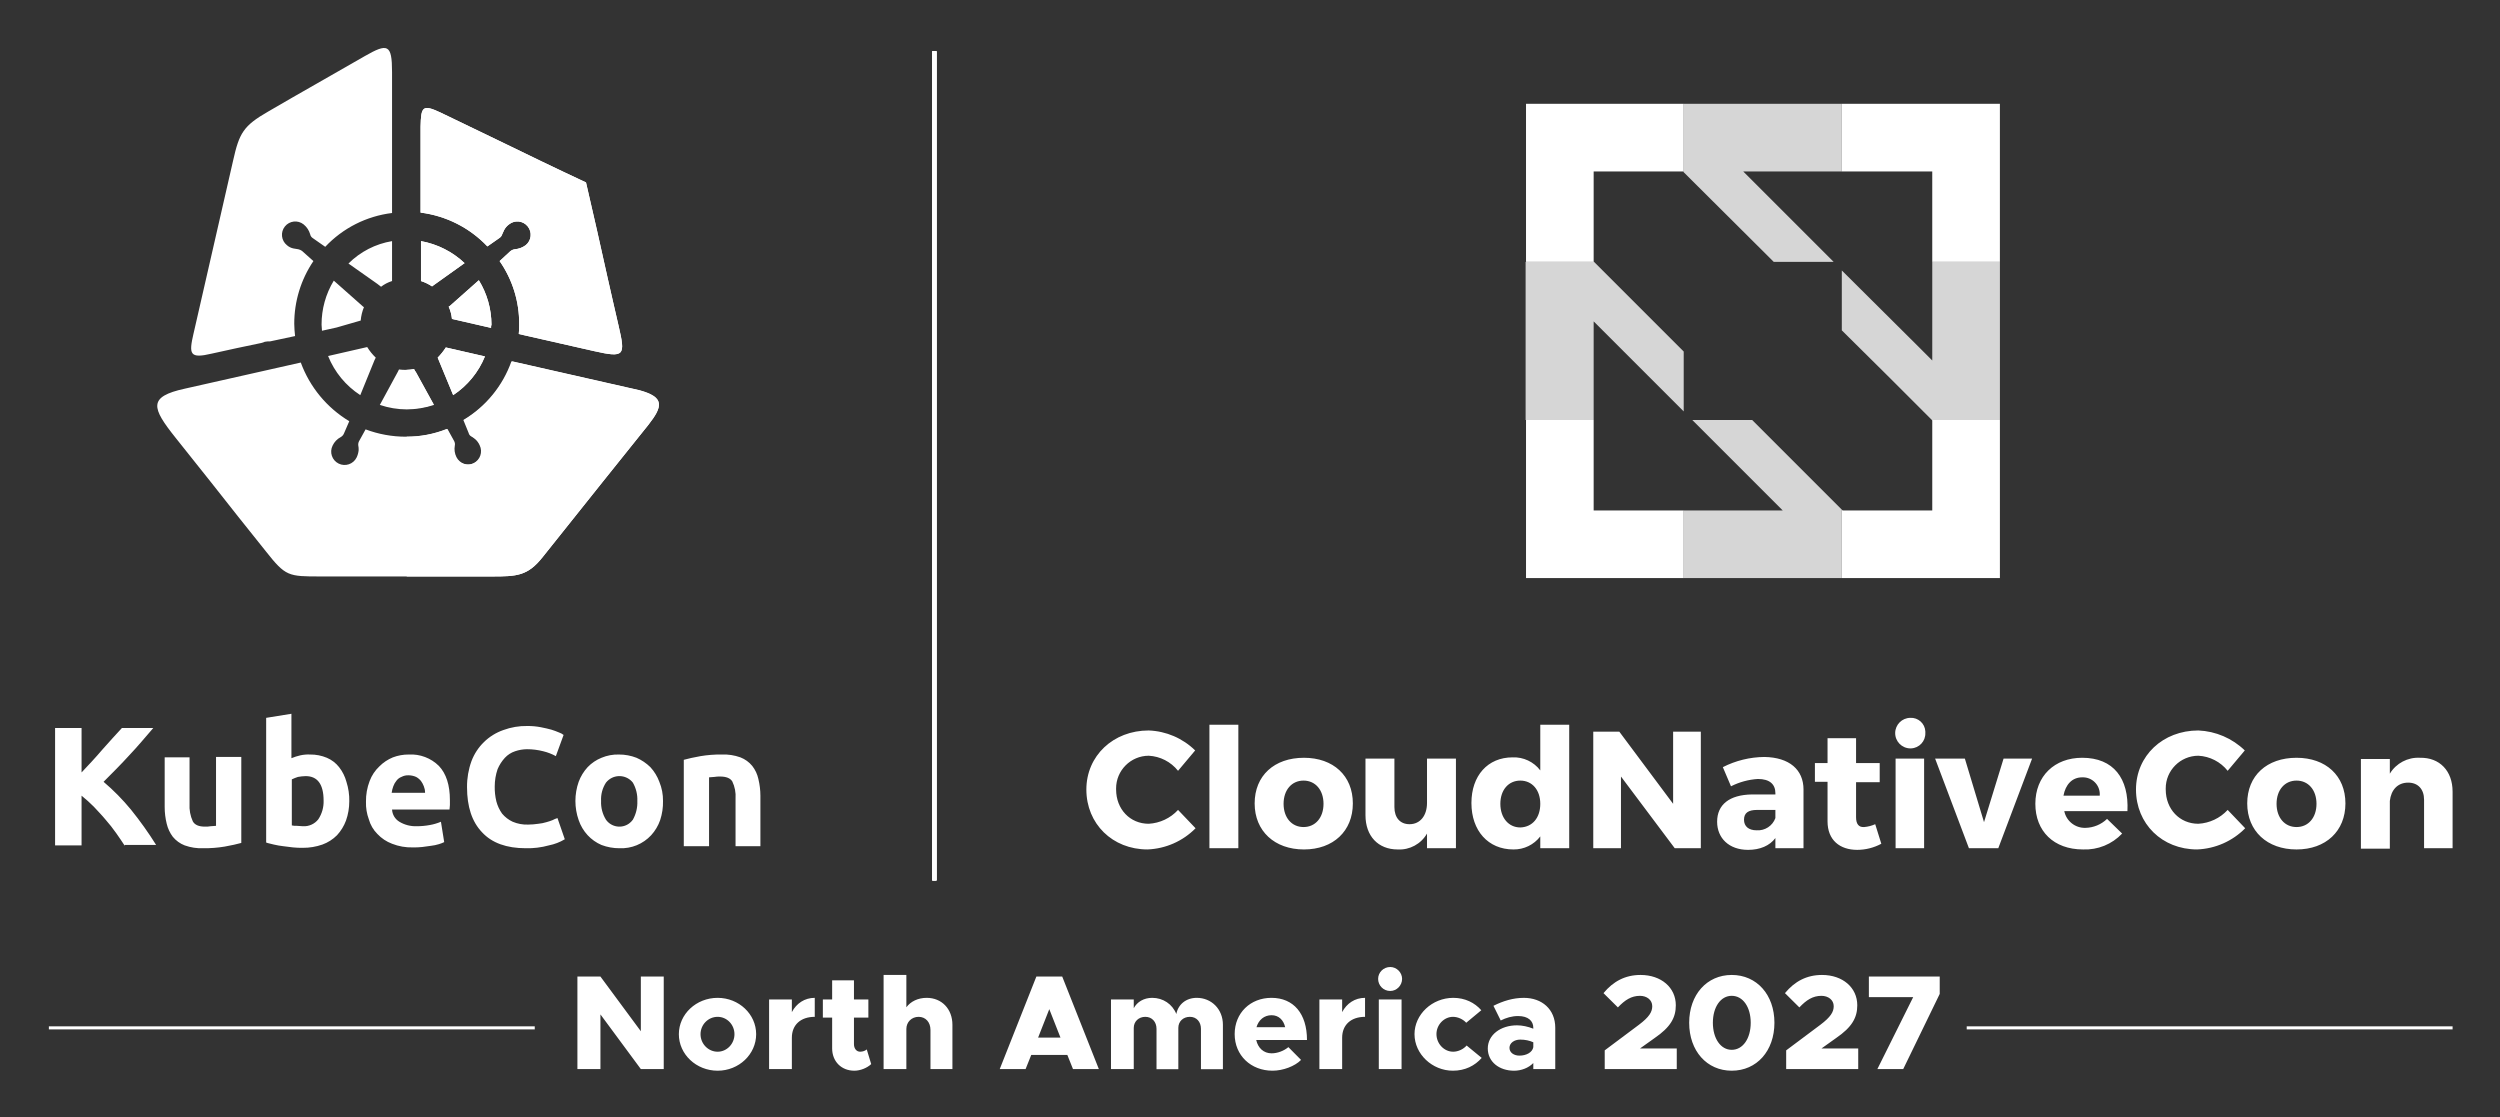
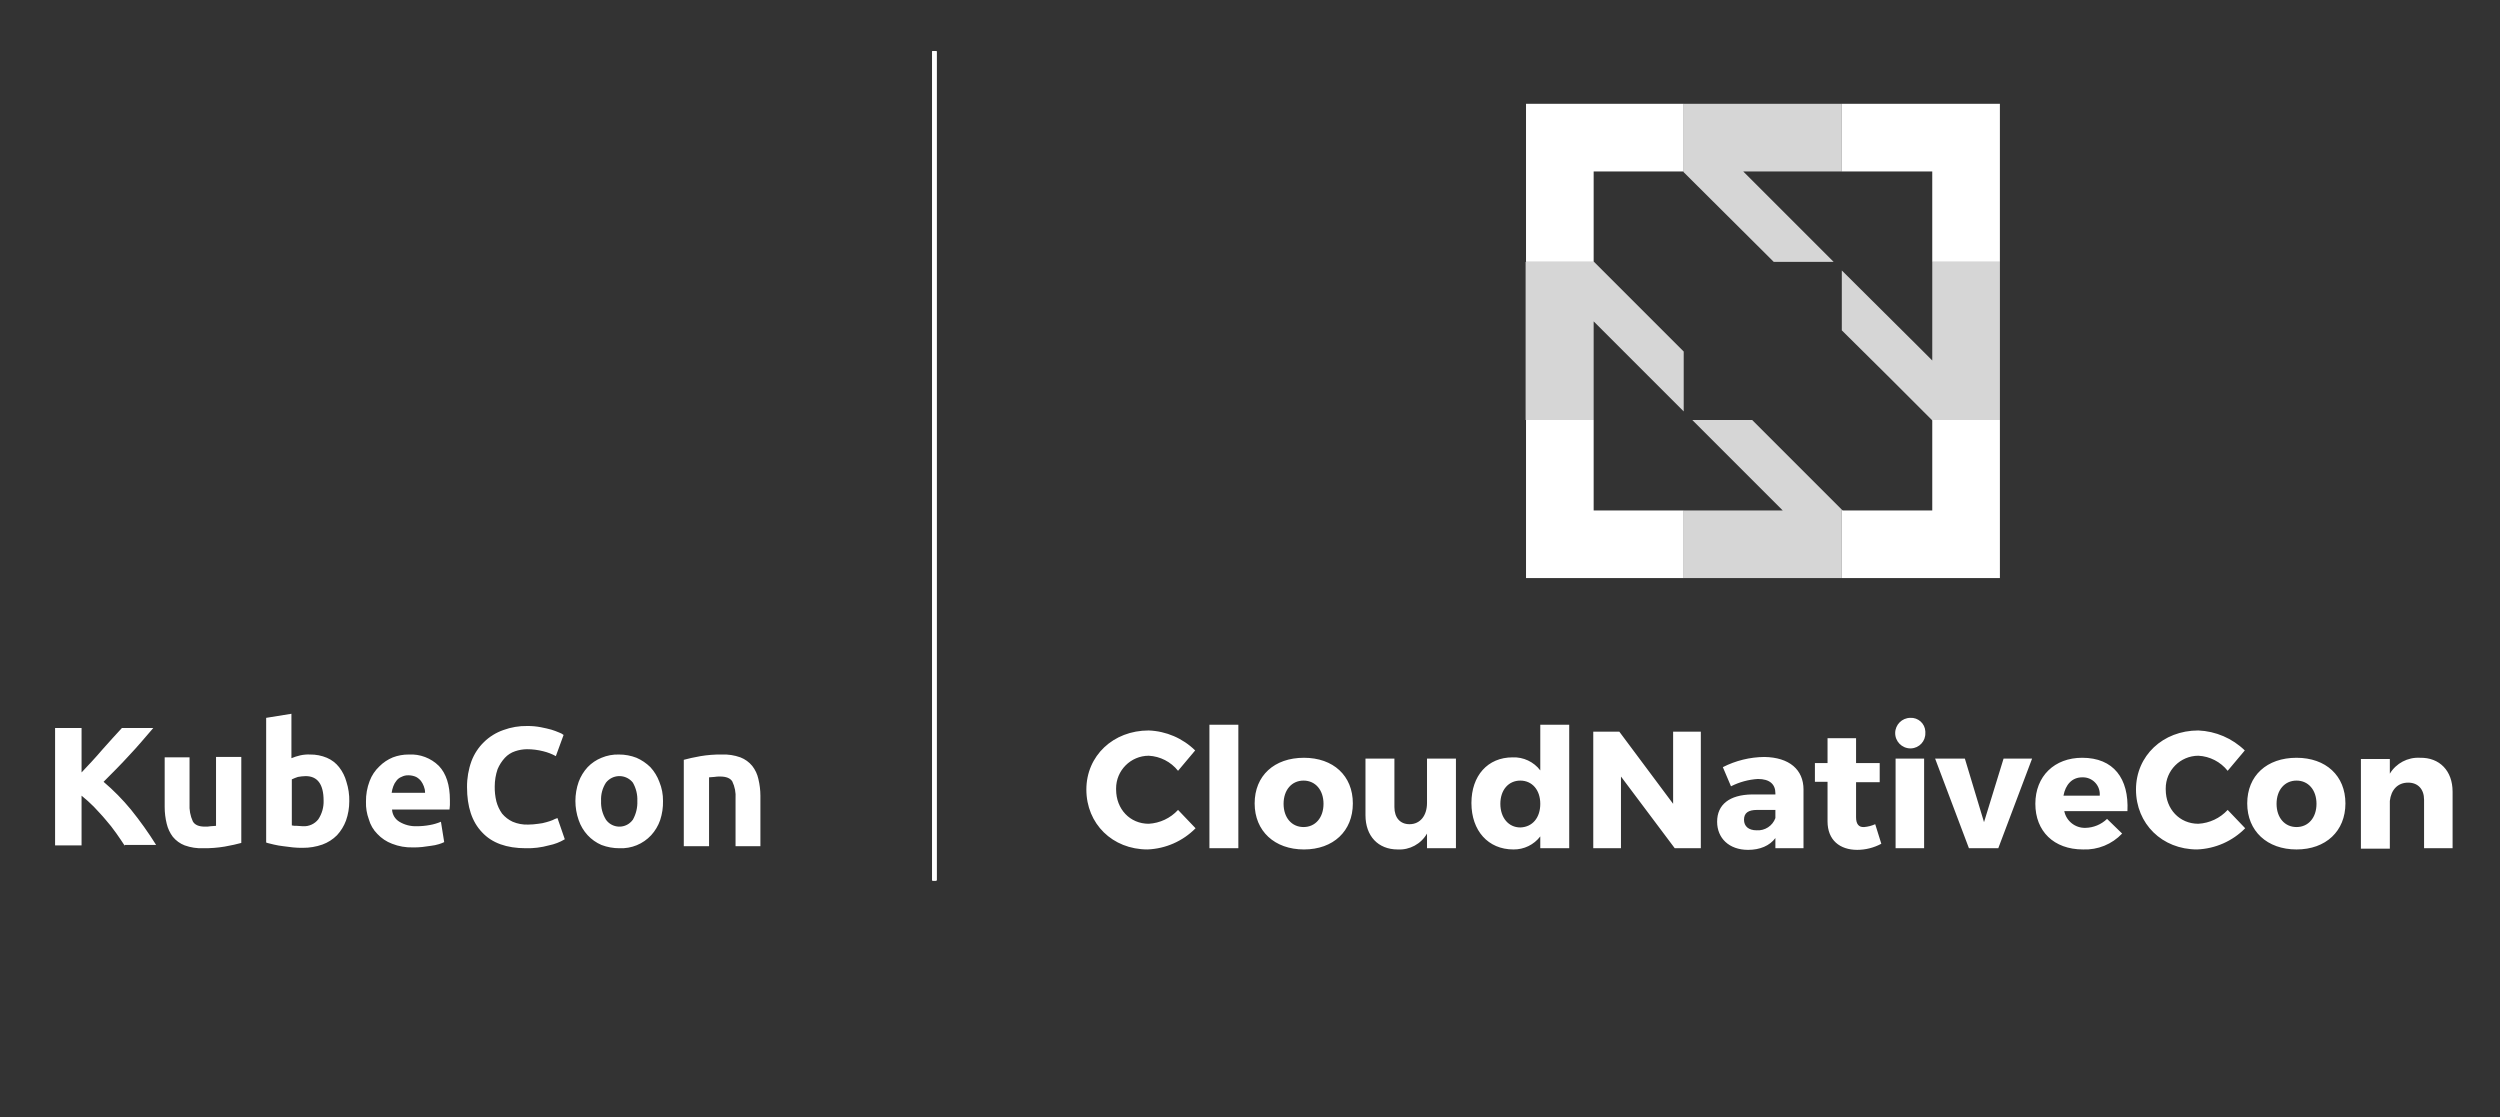
<svg xmlns="http://www.w3.org/2000/svg" role="img" viewBox="-5.92 -0.17 411.84 184.09">
  <rect x="-5.92" y="-0.17" width="411.84" height="184.09" fill="#333333" stroke="none" />
  <title>KubeCon-NA27_Logos_white.svg</title>
  <defs>
    <clipPath id="clippath">
      <path d="M147.671 8.27H148.342V144.867H147.671z" class="cls-2" />
    </clipPath>
    <style>.cls-1{fill-rule:evenodd}.cls-1,.cls-2{fill:#fff}</style>
  </defs>
  <path d="M106.726,124.998c.738-.201,1.611-.403,2.752-.604,1.153-.192,2.321-.282,3.49-.268,1.05-.046,2.099.114,3.088.47.76.294,1.43.78,1.947,1.41.493.631.837,1.365,1.007,2.148.219.901.332,1.825.336,2.752v8.323h-4.095v-7.853c.069-.97-.116-1.942-.537-2.819-.336-.537-1.007-.805-2.014-.805-.315-.009-.629.014-.94.067-.336,0-.604.067-.873.067v11.344h-4.162v-14.23ZM99.073,131.778c.045-1.056-.211-2.104-.738-3.021-.965-1.223-2.739-1.433-3.962-.468-.174.137-.331.294-.468.468-.582.896-.864,1.954-.805,3.021-.048,1.087.233,2.163.805,3.088.872,1.223,2.571,1.508,3.794.636.246-.175.461-.39.636-.636.527-.941.783-2.01.738-3.088M103.302,131.778c.024,1.071-.135,2.138-.47,3.155-.319.919-.821,1.764-1.477,2.484-1.344,1.452-3.259,2.238-5.236,2.148-1.009.003-2.01-.179-2.953-.537-.865-.372-1.642-.92-2.282-1.611-.66-.716-1.163-1.562-1.477-2.484-.716-2.042-.716-4.267,0-6.31.33-.894.832-1.715,1.477-2.416.643-.671,1.421-1.197,2.282-1.544.913-.384,1.897-.567,2.886-.537.987-.003,1.966.179,2.886.537.848.371,1.622.895,2.282,1.544.645.701,1.147,1.522,1.477,2.416.412,1.0.618,2.073.604,3.155M80.682,139.564c-3.155,0-5.571-.873-7.182-2.618-1.678-1.745-2.484-4.229-2.484-7.451-.013-1.465.238-2.92.738-4.296.909-2.389,2.824-4.255,5.236-5.101,1.267-.467,2.61-.695,3.96-.671.743-.006,1.485.062,2.215.201.671.134,1.275.268,1.745.403.433.135.859.291,1.275.47.268.09.518.226.738.403l-1.275,3.49c-.655-.36-1.355-.631-2.081-.805-.878-.223-1.779-.336-2.685-.336-.663.008-1.32.121-1.947.336-.641.211-1.218.581-1.678,1.074-.509.552-.917,1.188-1.208,1.879-.308.908-.467,1.86-.47,2.819-.018.836.073,1.671.268,2.484.189.722.508,1.405.94,2.014.476.57,1.072,1.029,1.745,1.342.806.342,1.676.502,2.551.47.562-.006,1.123-.051,1.678-.134.455-.044.905-.134,1.342-.268.342-.091.678-.204,1.007-.336.256-.14.526-.253.805-.336l1.208,3.49c-.808.484-1.694.824-2.618,1.007-1.245.346-2.534.505-3.826.47M64.102,130.368c-.002-.345-.07-.687-.201-1.007-.116-.311-.274-.605-.47-.873-.222-.274-.495-.503-.805-.671-.381-.167-.792-.258-1.208-.268-.42-.023-.838.07-1.208.268-.32.122-.599.331-.805.604-.232.28-.414.598-.537.94-.129.347-.219.707-.269,1.074h5.504v-.067ZM54.369,131.912c-.019-1.169.186-2.331.604-3.423.344-.919.895-1.746,1.611-2.416.633-.635,1.386-1.137,2.215-1.477.836-.318,1.724-.477,2.618-.47,1.847-.106,3.653.577,4.967,1.879,1.208,1.275,1.812,3.155,1.812,5.638v.805c0,.268-.067.537-.067.738h-9.464c.042.831.495,1.586,1.208,2.014.849.512,1.828.768,2.819.738.743.003,1.485-.065,2.215-.201.622-.11,1.23-.291,1.812-.537l.537,3.356c-.282.134-.573.247-.873.336-.416.128-.843.218-1.275.268-.47.067-.94.134-1.477.201-.513.054-1.028.077-1.544.067-1.17.032-2.335-.174-3.423-.604-.919-.344-1.746-.895-2.416-1.611-.671-.67-1.156-1.503-1.41-2.416-.34-.923-.5-1.903-.47-2.886M51.617,131.845c.002,1.075-.179,2.142-.537,3.155-.33.894-.832,1.715-1.477,2.416-.68.688-1.506,1.216-2.416,1.544-1.035.363-2.125.545-3.222.537-.538.008-1.076-.014-1.611-.067l-1.611-.201c-.52-.057-1.035-.147-1.544-.268-.47-.134-.94-.201-1.275-.336v-20.54l4.162-.671v7.316c.479-.197.973-.354,1.477-.47.529-.114,1.07-.159,1.611-.134.944-.01,1.881.172,2.752.537.791.336,1.484.867,2.014,1.544.56.717.971,1.538,1.208,2.416.334,1.04.493,2.129.47,3.222M47.388,131.711c0-2.685-1.007-4.027-2.953-4.027-.428.011-.854.056-1.275.134-.345.111-.681.245-1.007.403v7.585c.264.062.535.084.805.067.336,0,.671.067,1.007.067.987.065,1.942-.362,2.551-1.141.605-.913.91-1.993.873-3.088M33.829,138.692c-.738.201-1.611.403-2.752.604-1.153.192-2.321.282-3.49.268-1.05.046-2.099-.114-3.088-.47-.76-.294-1.43-.78-1.947-1.41-.481-.638-.824-1.37-1.007-2.148-.223-.9-.336-1.825-.336-2.752v-8.189h4.095v7.652c-.059.991.125,1.982.537,2.886.336.604,1.007.873,2.014.873.315.009.629-.014.94-.067.336,0,.604-.067.873-.067v-11.344h4.162v14.163ZM14.632,139.161c-.403-.604-.873-1.342-1.41-2.081-.54-.77-1.123-1.51-1.745-2.215-.604-.738-1.275-1.41-1.947-2.148-.637-.641-1.31-1.246-2.014-1.812v8.189H3.154v-19.332h4.363v7.316c1.141-1.208,2.282-2.416,3.423-3.759,1.141-1.275,2.215-2.484,3.222-3.558h5.169c-1.342,1.544-2.618,3.088-3.96,4.497-1.342,1.477-2.752,2.886-4.229,4.363,1.631,1.386,3.136,2.913,4.497,4.564,1.504,1.861,2.893,3.811,4.162,5.84h-5.169l0.0.134Z" class="cls-2" />
-   <path d="M49.536,53.78l-2.416.537c0-.336-.067-.671-.067-1.007-.008-2.556.689-5.064,2.014-7.249l4.699,4.162c.076.083.167.151.269.201-.289.707-.47,1.454-.537,2.215-.134.067-.336.067-.47.134l-3.49,1.007ZM58.665,39.55v6.578c-.655.204-1.268.522-1.812.94-.201-.134-.403-.336-.604-.47l-4.766-3.356c1.951-1.948,4.462-3.239,7.182-3.692M25.976,54.72c2.282-10.001,4.229-18.459,6.511-28.46,1.007-4.497,1.678-5.706,5.773-8.055,5.638-3.289,9.867-5.638,15.908-9.129,3.759-2.148,4.497-2.014,4.497,2.618v23.225c-4.208.514-8.102,2.485-11.008,5.571l-2.014-1.41c-.248-.143-.42-.389-.47-.671-.187-.633-.562-1.195-1.074-1.611-.946-.759-2.328-.607-3.087.339-.758.945-.608,2.325.335,3.085.305.27.675.455,1.074.537.269.067.537.067.805.134.217.048.423.139.604.269l1.879,1.678c-2.064,3.052-3.163,6.653-3.155,10.337,0,.671.067,1.342.134,2.014l-4.095.873c-.292-.009-.585.014-.873.067l-.604.201c-2.685.537-5.37,1.141-8.122,1.745-3.692.873-3.826.134-3.021-3.356M63.431,46.128v-6.578c2.695.486,5.19,1.745,7.182,3.625l-5.169,3.692c-.067.067-.134.134-.201.134-.562-.371-1.172-.665-1.812-.873M74.976,53.847l-6.444-1.477c-.067-.696-.248-1.377-.537-2.014.067-.067.134-.134.201-.134l4.766-4.229c1.354,2.201,2.074,4.733,2.081,7.316-.06.172-.082.355-.067.537M66.586,18.339c3.49,1.678,5.974,2.886,9.464,4.564,4.833,2.349,9.666,4.699,14.566,6.981,1.208,5.236,2.416,10.471,3.558,15.707.738,3.155,1.074,4.833,1.812,7.921,1.141,4.9,1.007,5.303-4.027,4.162l-12.418-2.819c.056-.535.078-1.073.067-1.611.027-3.718-1.099-7.352-3.222-10.404l1.745-1.611c.21-.178.466-.294.738-.336.655-.05,1.283-.282,1.812-.671.945-.76,1.096-2.142.336-3.088s-2.142-1.096-3.088-.336h0c-.337.248-.612.569-.805.94-.134.269-.201.47-.336.738-.071.218-.213.407-.403.537l-2.014,1.41c-2.915-3.074-6.805-5.042-11.008-5.571v-14.163c.067-3.289.336-3.692,3.222-2.349M62.29,60.627c-.42.081-.847.126-1.275.134-.404.011-.808-.011-1.208-.067l-.201.403-2.953,5.437c1.427.484,2.923.733,4.43.738,1.528-.01,3.046-.26,4.497-.738l-2.953-5.37c-.136-.163-.248-.344-.336-.537M67.525,57.069l6.444,1.477c-1.061,2.606-2.886,4.829-5.236,6.377l-2.551-6.175c.504-.512.953-1.074,1.342-1.678M48.126,58.479l6.444-1.477c.395.639.868,1.225,1.41,1.745l-.201.403-2.349,5.773c-2.389-1.551-4.241-3.801-5.303-6.444M100.886,69.823c-3.088,3.826-4.497,5.638-7.585,9.464-3.49,4.363-6.31,7.921-9.8,12.284-2.484,3.155-4.296,3.222-8.39,3.222h-28.192c-5.37,0-5.773,0-9.062-4.162-3.289-4.095-5.84-7.316-9.062-11.411-2.551-3.222-3.222-4.027-5.773-7.249-3.96-4.967-4.632-6.779,1.544-8.122l19.063-4.296c1.481,4.039,4.3,7.45,7.988,9.666l-.873,2.014c-.103.258-.293.472-.537.604-.59.31-1.061.805-1.342,1.41-.539,1.093-.09,2.416,1.003,2.955,1.093.539,2.416.09,2.955-1.003l.003-.005c.182-.38.296-.789.336-1.208.011-.27-.012-.541-.067-.805-.021-.232.026-.465.134-.671l1.074-1.947c2.124.801,4.375,1.21,6.645,1.208,2.299.012,4.578-.421,6.712-1.275l1.074,1.947c.147.241.195.53.134.805-.115.639-.021,1.298.268,1.879.535,1.095,1.857,1.548,2.951,1.013,1.095-.535,1.548-1.857,1.013-2.951l-.004-.008c-.167-.387-.42-.731-.738-1.007-.207-.179-.432-.336-.671-.47-.204-.115-.35-.309-.403-.537l-.873-2.148c3.686-2.2,6.488-5.619,7.921-9.666l21.01,4.766c4.229,1.141,3.96,2.618,1.544,5.706" class="cls-1" />
-   <path d="M63.431,46.128v-6.578c2.695.486,5.19,1.745,7.182,3.625l-5.169,3.692c-.067.067-.134.134-.201.134-.562-.371-1.172-.665-1.812-.873M74.976,53.847l-6.444-1.477c-.067-.696-.248-1.377-.537-2.014.067-.067.134-.134.201-.134l4.766-4.229c1.354,2.201,2.074,4.733,2.081,7.316-.06.172-.082.355-.067.537M66.586,18.339c3.49,1.678,5.974,2.886,9.464,4.564,4.833,2.349,9.666,4.699,14.566,6.981,1.208,5.236,2.416,10.471,3.558,15.707.738,3.155,1.074,4.833,1.812,7.921,1.141,4.9,1.007,5.303-4.027,4.162l-12.418-2.819c.056-.535.078-1.073.067-1.611.027-3.718-1.099-7.352-3.222-10.404l1.745-1.611c.21-.178.466-.294.738-.336.655-.05,1.283-.282,1.812-.671.945-.76,1.096-2.142.336-3.088s-2.142-1.096-3.088-.336h0c-.337.248-.612.569-.805.94-.134.269-.201.47-.336.738-.071.218-.213.407-.403.537l-2.014,1.41c-2.915-3.074-6.805-5.042-11.008-5.571v-14.163c.067-3.289.336-3.692,3.222-2.349M67.525,57.069l6.444,1.477c-1.061,2.606-2.886,4.829-5.236,6.377l-2.551-6.175c.504-.512.953-1.074,1.342-1.678M61.014,67.205v-6.444c.428-.011.854-.056,1.275-.134.064.17.154.329.269.47l2.953,5.37c-1.452.479-2.969.728-4.497.738M100.886,69.823c-3.088,3.826-4.497,5.638-7.585,9.464-3.49,4.363-6.31,7.921-9.8,12.284-2.484,3.155-4.296,3.222-8.39,3.222h-14.029v-23.023c2.299.012,4.578-.421,6.712-1.275l1.074,1.947c.147.241.195.53.134.805-.115.639-.021,1.298.268,1.879.54,1.093,1.863,1.541,2.955,1.001,1.089-.538,1.539-1.856,1.005-2.948-.167-.387-.42-.731-.738-1.007-.207-.179-.432-.336-.671-.47-.204-.115-.35-.309-.403-.537l-.873-2.148c3.686-2.2,6.488-5.619,7.921-9.666l21.01,4.766c4.095,1.141,3.826,2.618,1.41,5.706" class="cls-1" />
  <path d="M256.613,69.017h-11.143v26.044h25.977v-11.143h-14.834s0-14.901,0-14.901ZM312.393,69.084v14.834h-14.767l-.134-.134v11.277h26.044v-26.044h-11.21l.067.067ZM245.47,42.973h11.21l-.067-.067v-14.834h14.767l.067.134v-11.277h-25.977s0,26.044,0,26.044ZM297.491,16.929v11.143h14.901v14.901h11.143v-26.044h-26.044Z" class="cls-2" />
  <g opacity=".8">
    <path d="M296.149,42.973l-14.901-14.901h16.244v-11.143h-26.044v11.277l14.834,14.767s9.867,0,9.867,0ZM282.724,69.017h-9.867l12.351,12.351,2.551,2.551h-16.311v11.143h26.044v-11.277l-7.384-7.384-7.384-7.384ZM312.393,42.973v16.244l-2.551-2.551-12.351-12.284v9.867l7.451,7.384,7.384,7.384h11.21v-26.044h-11.143ZM271.447,57.74l-14.767-14.767h-11.277v26.044h11.21v-16.244l14.834,14.834-0-9.867Z" class="cls-2" />
  </g>
  <path d="M190.966,123.454l-2.819,3.356c-1.18-1.483-2.94-2.388-4.833-2.484-2.977.01-5.383,2.431-5.373,5.408 0.0.054.001.109.003.163,0,3.222,2.282,5.638,5.37,5.638,1.847-.102,3.581-.921,4.833-2.282l2.886,3.021c-2.1,2.129-4.933,3.377-7.921,3.49-5.773,0-10.069-4.229-10.069-9.867,0-5.571,4.43-9.733,10.27-9.733,2.871.107,5.599,1.279,7.652,3.289h0ZM193.315,139.564v-20.339h4.766v20.339h-4.766ZM216.943,132.181c0,4.564-3.222,7.585-8.055,7.585s-8.122-3.021-8.122-7.585,3.222-7.518,8.122-7.518c4.833,0,8.055,2.953,8.055,7.518h0ZM205.532,132.248c0,2.282,1.342,3.826,3.289,3.826s3.289-1.544,3.289-3.826-1.342-3.826-3.289-3.826-3.289,1.544-3.289,3.826h0ZM233.925,139.564h-4.766v-2.416c-.986,1.716-2.856,2.73-4.833,2.618-3.222,0-5.303-2.215-5.303-5.638v-9.33h4.766v7.988c0,1.745.94,2.819,2.484,2.819,1.812,0,2.886-1.477,2.886-3.49v-7.316h4.766v14.767ZM252.586,139.564h-4.766v-1.947c-1.053,1.377-2.697,2.174-4.43,2.148-4.162,0-6.914-3.088-6.914-7.652,0-4.497,2.685-7.518,6.78-7.518,1.781-.073,3.485.729,4.564,2.148v-7.518h4.766v20.338ZM247.82,132.248c0-2.282-1.342-3.826-3.289-3.826s-3.289,1.544-3.289,3.826,1.342,3.893,3.289,3.893c2.014-.067,3.289-1.611,3.289-3.893ZM269.971,139.564l-8.86-11.814v11.814h-4.564v-19.197h4.296l8.86,11.881v-11.881h4.564v19.197h-4.296ZM291.182,129.898v9.666h-4.632v-1.678c-.94,1.275-2.551,1.947-4.497,1.947-3.155,0-5.101-1.947-5.101-4.632,0-2.819,2.014-4.43,5.706-4.497h3.893v-.201c0-1.477-.94-2.349-2.886-2.349-1.544.095-3.052.507-4.43,1.208l-1.342-3.155c2.122-1.082,4.465-1.656,6.847-1.678,4.095.067,6.444,2.081,6.444,5.37ZM286.55,134.597v-1.342h-3.021c-1.41,0-2.148.47-2.148,1.611,0,1.074.738,1.745,2.081,1.745,1.363.091,2.621-.73,3.088-2.014ZM304.002,138.826c-1.218.655-2.578,1-3.96,1.007-2.886,0-4.9-1.611-4.9-4.699v-6.511h-2.081v-3.088h2.081v-4.095h4.699v4.095h3.893v3.155h-3.893v5.773c0,1.141.47,1.678,1.342,1.611.626-.053,1.239-.212,1.812-.47l1.007,3.222ZM311.252,120.568c.054,1.354-.999,2.495-2.353,2.549-.043.002-.087.002-.13.002-1.39-.018-2.502-1.16-2.484-2.551.018-1.364,1.12-2.466,2.484-2.484,1.302-.07,2.413.928,2.484,2.23.005.085.005.169,0,.254h0ZM306.352,139.564v-14.767h4.699v14.767h-4.699ZM318.434,139.564l-5.571-14.767h4.9l3.155,10.471,3.222-10.471h4.699l-5.571,14.767h-4.833ZM344.545,133.456h-10.404c.34,1.644,1.813,2.805,3.49,2.752,1.33-.026,2.6-.554,3.558-1.477l2.484,2.416c-1.667,1.765-4.018,2.72-6.444,2.618-4.833,0-7.853-3.021-7.853-7.518,0-4.564,3.155-7.585,7.719-7.585,5.169,0,7.719,3.423,7.451,8.793h0ZM339.981,130.905c.131-1.533-1.005-2.881-2.538-3.013-.116-.01-.232-.013-.349-.008-1.678,0-2.752,1.208-3.088,3.021h5.974ZM363.877,123.454l-2.819,3.356c-1.18-1.483-2.94-2.388-4.833-2.484-2.977.01-5.383,2.431-5.373,5.408 0.0.054.001.109.003.163,0,3.222,2.282,5.638,5.37,5.638,1.847-.102,3.581-.921,4.833-2.282l2.886,3.021c-2.1,2.129-4.932,3.377-7.921,3.49-5.773,0-10.069-4.229-10.069-9.867,0-5.571,4.43-9.733,10.27-9.733,2.868.12,5.592,1.291,7.652,3.289ZM380.456,132.181c0,4.564-3.222,7.585-8.055,7.585s-8.122-3.021-8.122-7.585,3.222-7.518,8.122-7.518c4.833,0,8.055,2.953,8.055,7.518ZM369.112,132.248c0,2.282,1.342,3.826,3.289,3.826s3.289-1.544,3.289-3.826-1.342-3.826-3.289-3.826-3.289,1.544-3.289,3.826h-0ZM398.11,130.234v9.33h-4.699v-7.988c0-1.745-1.007-2.819-2.618-2.819-1.745,0-2.819,1.208-3.021,3.021v7.853h-4.766v-14.767h4.766v2.416c1.044-1.724,2.955-2.731,4.967-2.618,3.222-.067,5.37,2.148,5.37,5.571h0Z" class="cls-2" />
  <g id="b">
    <path d="M147.671,8.27h.671v136.597h-.671V8.27Z" class="cls-2" />
  </g>
  <path d="M147.671,8.27h.671v136.597h-.671V8.27Z" class="cls-2" />
-   <path d="M147.671,8.27h.671v136.597h-.671V8.27Z" class="cls-2" />
  <path d="M147.671 8.27H148.342V144.867H147.671z" class="cls-2" />
  <g clip-path="url(#clippath)">
    <path d="M147.671,8.27h.671v136.597h-.671V8.27Z" class="cls-2" />
  </g>
-   <path d="M318.068 168.908h80.042v.499h-80.042v-.499zM2.131 168.908h80.042v.499H2.131v-.499zM89.2 160.705h3.794l6.656 9.008v-9.008h3.771v15.242h-3.771l-6.656-9.008v9.008h-3.794v-15.242zM105.911 170.201c0-3.306 2.862-5.99 6.39-5.99 3.505 0 6.345 2.685 6.345 5.99s-2.84 6.013-6.345 6.013c-3.528 0-6.39-2.707-6.39-6.013zM115.073 170.201c0-1.575-1.242-2.862-2.773-2.862-1.553 0-2.818 1.287-2.818 2.862s1.265 2.884 2.818 2.884c1.531 0 2.773-1.309 2.773-2.884zM128.3 164.211v3.128c-2.33 0-3.772 1.331-3.772 3.439v5.169h-3.75v-11.471h3.75v2.086c.754-1.442 2.108-2.352 3.772-2.352zM137.598 175.126c-.688.644-1.797 1.088-2.773 1.088-2.152 0-3.661-1.531-3.661-3.684v-5.059h-1.531v-2.995h1.531v-3.15h3.594v3.15h2.374v2.995h-2.374v4.371c0 .732.421 1.242 1.021 1.242.422 0 .843-.155 1.087-.377l.732 2.418zM150.978 168.648v7.299h-3.616v-6.456c0-1.265-.799-2.152-1.953-2.152s-2.019.865-2.019 1.997v6.611h-3.75v-15.508h3.75v5.324c.71-.954 1.908-1.553 3.35-1.553 2.485 0 4.238 1.841 4.238 4.438zM169.909 173.618h-5.946l-.932 2.329h-4.26l6.035-15.242h4.26l6.035 15.242h-4.26l-.932-2.329zM168.777 170.756l-1.841-4.682-1.841 4.682h3.683zM195.537 168.648v7.321h-3.616v-6.656c0-1.153-.732-1.975-1.819-1.975-1.131 0-1.908.776-1.908 1.819v6.812h-3.594v-6.656c0-1.153-.754-1.975-1.841-1.975-1.109 0-1.908.776-1.908 1.819v6.789h-3.75v-11.471h3.75v1.442c.555-1.043 1.664-1.708 3.04-1.708 1.797 0 3.328 1.043 3.972 2.662.311-1.598 1.62-2.662 3.372-2.662 2.396 0 4.304 1.841 4.304 4.438zM206.325 172.331l2.086 2.107c-1.021 1.043-2.973 1.775-4.703 1.775-3.55 0-6.235-2.508-6.235-6.035 0-3.483 2.596-5.968 6.057-5.968 3.639 0 5.857 2.596 5.857 6.944h-8.364c.288 1.309 1.22 2.196 2.529 2.196.976 0 2.019-.399 2.772-1.021zM201.067 169.047h4.726c-.266-1.176-1.064-1.975-2.24-1.975-1.221 0-2.13.777-2.485 1.975zM218.952 164.211v3.128c-2.329 0-3.771 1.331-3.771 3.439v5.169h-3.749v-11.471h3.749v2.086c.755-1.442 2.107-2.352 3.771-2.352zM221.107 161.082c0-1.042.865-1.952 1.997-1.952 1.064 0 1.952.91 1.952 1.952 0 1.088-.888 1.997-1.952 1.997-1.132 0-1.997-.909-1.997-1.997zM221.219 164.476h3.749v11.471h-3.749v-11.471zM227.099 170.201c0-3.262 2.906-5.99 6.39-5.99 1.931 0 3.528.799 4.615 2.041l-2.485 2.063c-.488-.555-1.354-.977-2.174-.977-1.486 0-2.729 1.31-2.729 2.84 0 1.575 1.243 2.906 2.752 2.906.82 0 1.708-.421 2.218-1.021l2.485 2.041c-1.132 1.287-2.729 2.108-4.748 2.108-3.417 0-6.323-2.751-6.323-6.013zM250.287 169.136v6.812h-3.616v-.998c-.799.82-1.997 1.265-3.173 1.265-2.463 0-4.326-1.487-4.326-3.661 0-2.241 2.107-3.816 4.814-3.816.843 0 1.797.2 2.685.555v-.155c0-1.109-.821-1.93-2.508-1.93-1.021 0-1.975.288-2.861.732l-1.198-2.419c1.598-.799 3.239-1.309 5.014-1.309 2.951 0 5.17 1.863 5.17 4.925zM246.671 172.331v-.799c-.621-.288-1.376-.443-2.152-.443-.998 0-1.775.576-1.775 1.353 0 .777.71 1.287 1.643 1.287 1.131 0 2.13-.532 2.285-1.397zM258.433 172.863l5.635-4.215c1.709-1.287 2.197-2.13 2.197-3.062 0-1.042-.91-1.708-2.02-1.708-1.42 0-2.484.688-3.639 1.908l-2.374-2.352c1.62-1.953 3.595-2.995 6.102-2.995 3.417 0 5.812 2.085 5.812 4.991 0 2.02-.843 3.595-3.505 5.414l-2.396 1.708h6.057v3.395h-11.869v-3.084zM272.348 168.315c0-4.615 2.906-7.876 7.011-7.876 4.126 0 7.033 3.261 7.033 7.876 0 4.637-2.907 7.898-7.033 7.898-4.104 0-7.011-3.262-7.011-7.898zM282.486 168.315c0-2.596-1.287-4.438-3.128-4.438-1.819 0-3.106 1.842-3.106 4.438s1.287 4.459 3.106 4.459c1.841 0 3.128-1.863 3.128-4.459zM288.326 172.863l5.635-4.215c1.709-1.287 2.197-2.13 2.197-3.062 0-1.042-.91-1.708-2.02-1.708-1.42 0-2.484.688-3.639 1.908l-2.374-2.352c1.62-1.953 3.595-2.995 6.102-2.995 3.417 0 5.812 2.085 5.812 4.991 0 2.02-.843 3.595-3.505 5.414l-2.396 1.708h6.057v3.395h-11.869v-3.084zM309.251 164.099h-7.3v-3.395h11.67v2.862l-6.012 12.38h-4.26l5.901-11.848z" class="cls-2" />
</svg>